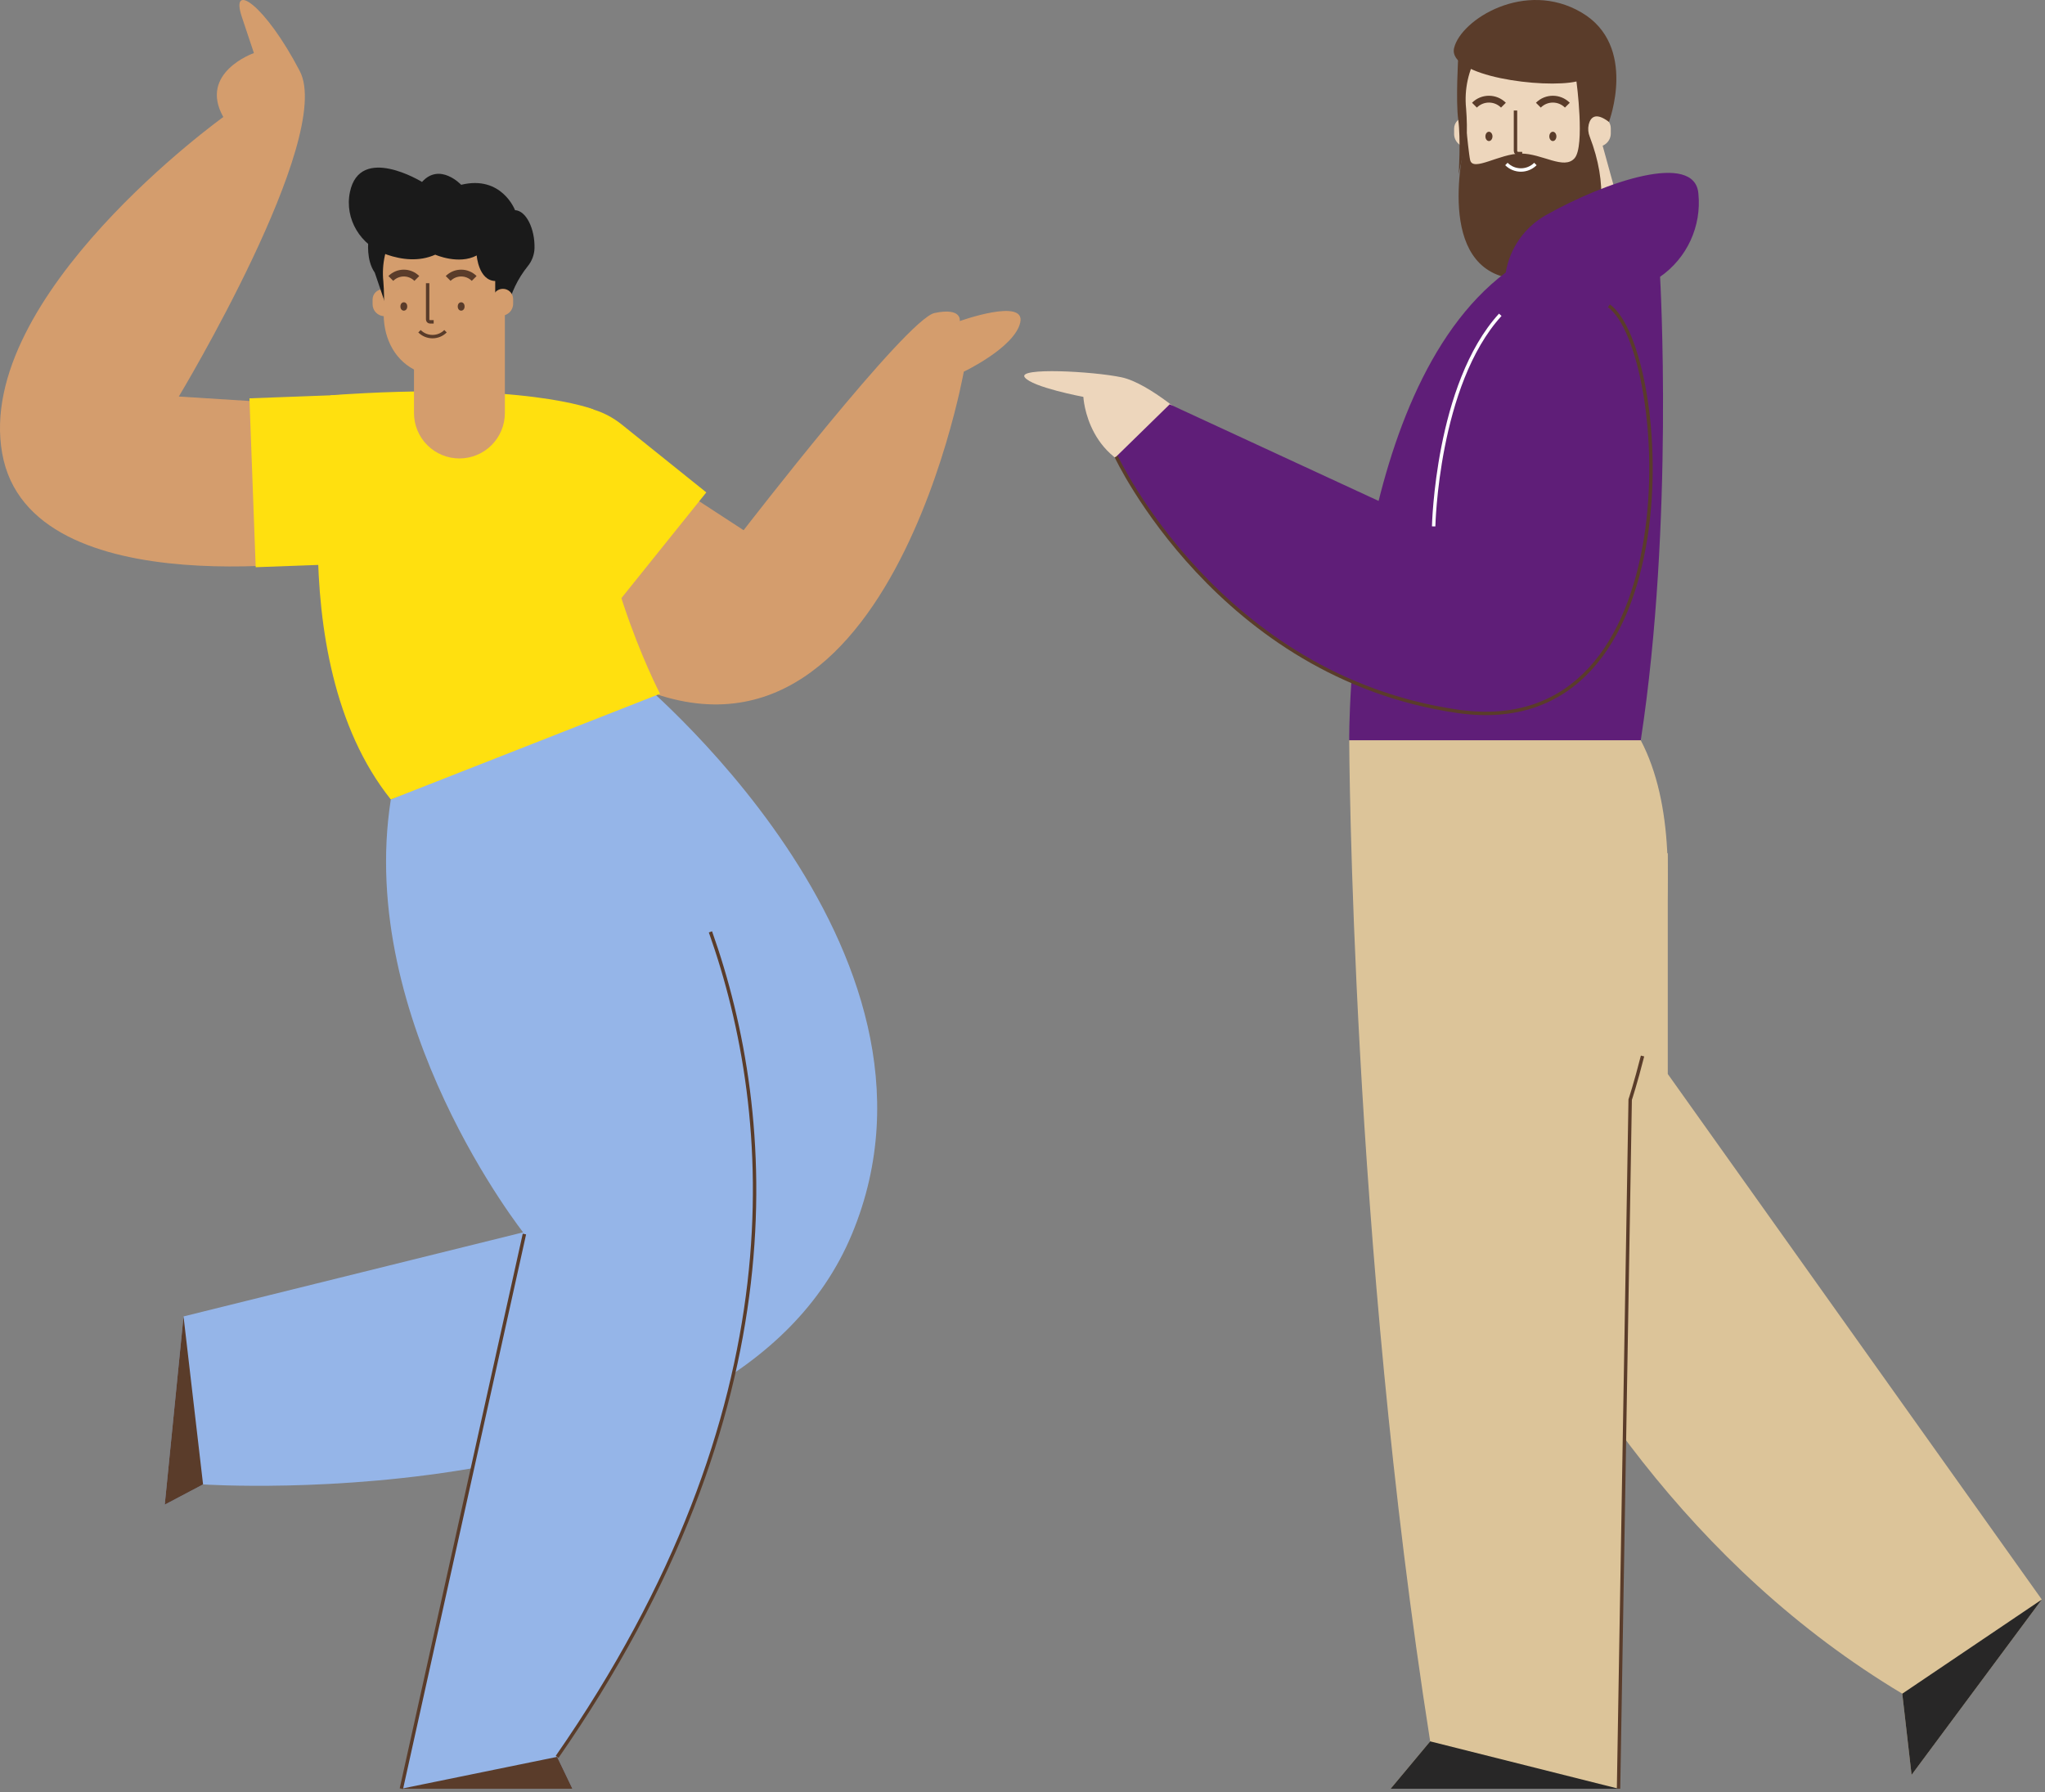
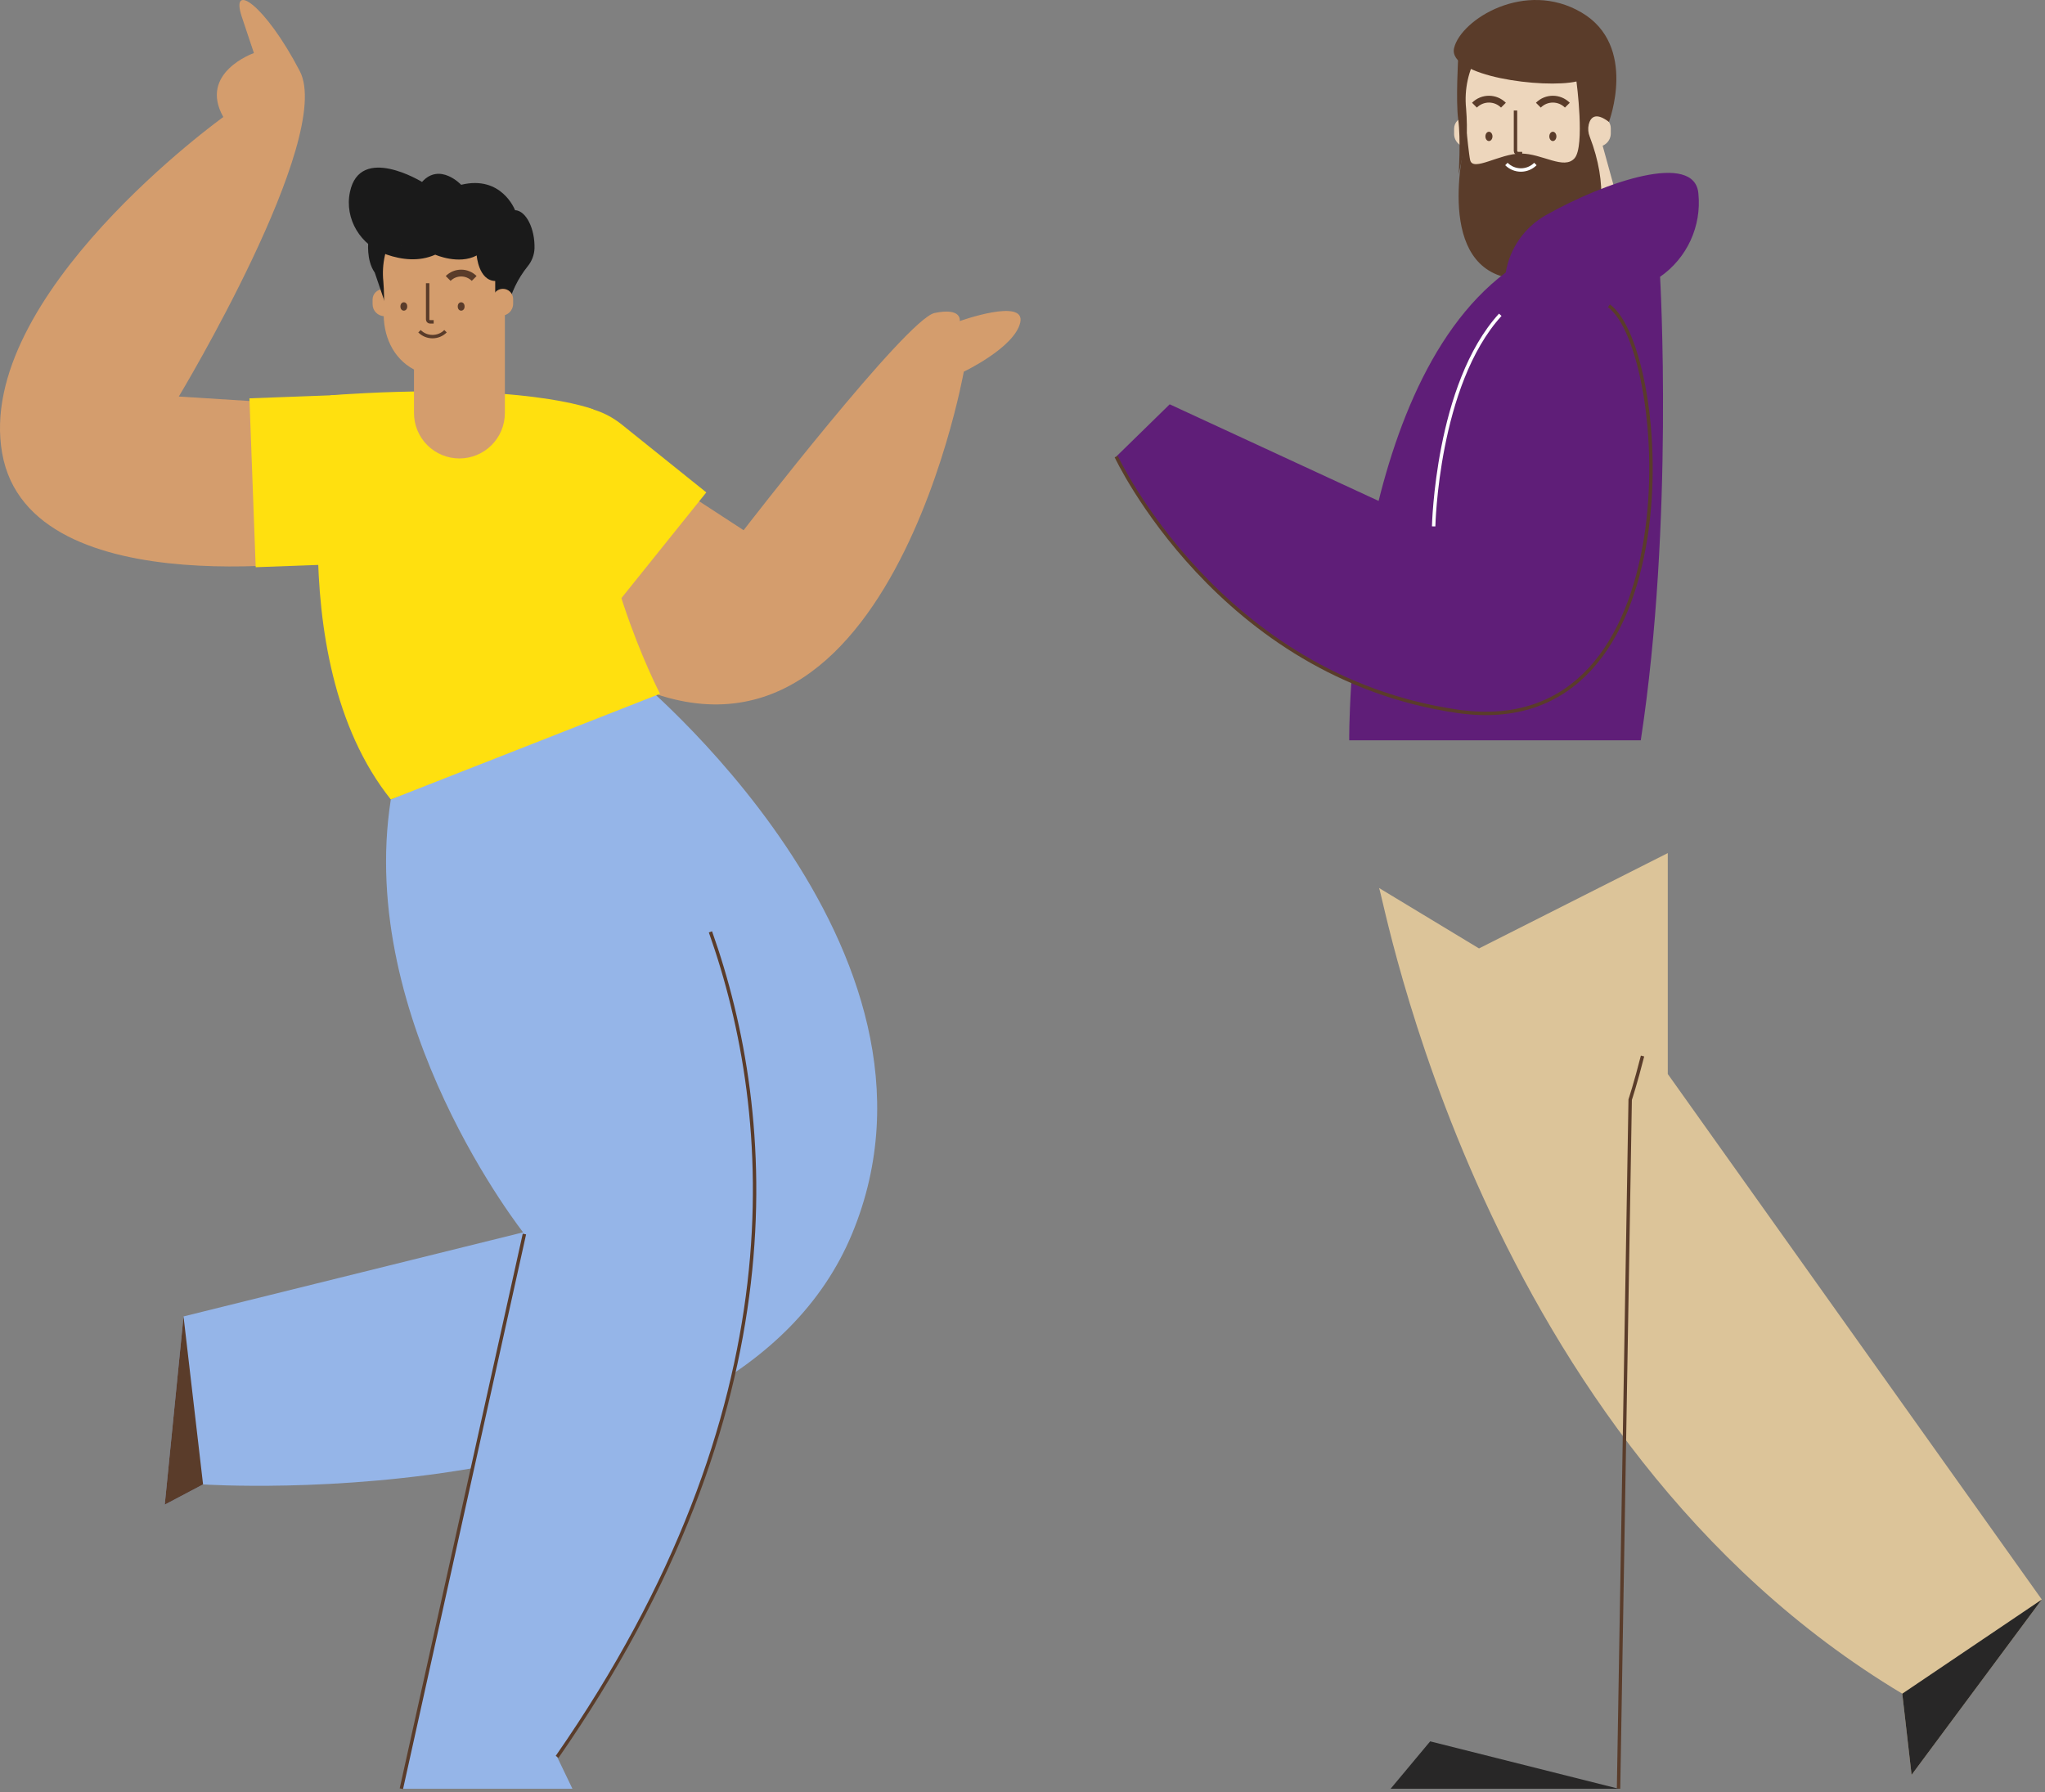
<svg xmlns="http://www.w3.org/2000/svg" width="599px" height="525px" viewBox="0 0 599 525" version="1.1">
  <rect x="0" y="0" width="599" height="525" fill="#808080" stroke="none" />
  <title>Group 3</title>
  <g id="Page-1" stroke="none" stroke-width="1" fill="none" fill-rule="evenodd">
    <g id="Námskeið_Single_Fyrirtæki_Hópar" transform="translate(-902, -292)">
      <g id="Group-3" transform="translate(902, 292)">
        <g id="young-man,-man,-male,-person" transform="translate(0, 0)">
          <path d="M87.816,118.405 L52.373,116.165 C52.373,116.165 98.001,40.391 87.816,20.836 C77.632,1.281 67.3,-5.644 70.836,4.948 L74.372,15.54 C74.372,15.54 58.077,21.243 65.41,34.28 C65.41,34.28 -7.513,86.659 0.635,132.781 C8.783,178.902 100.853,163.462 100.853,163.462" id="Path" fill="#D49D6D" fill-rule="nonzero" />
          <path d="M281.122,94.058 C281.122,94.058 281.898,89.99 273.751,91.69 C265.603,93.39 217.811,155.325 217.811,155.325 L192.68,138.934 L164.368,133.459 C164.368,133.459 85.375,136.022 171.331,192.85 C257.286,249.678 282.306,108.88 282.306,108.88 C282.306,108.88 297.213,101.799 298.843,94.466 C300.472,87.133 281.122,94.058 281.122,94.058 Z" id="Path" fill="#D49D6D" fill-rule="nonzero" />
          <path d="M144.59,117.586 L194.097,117.586 L194.097,149.368 C194.097,163.039 183.015,174.121 169.344,174.121 L169.344,174.121 C155.673,174.121 144.59,163.039 144.59,149.368 L144.59,117.586 L144.59,117.586 Z" id="Path" fill="#FFE00F" fill-rule="nonzero" transform="translate(169.344, 145.854) rotate(128.76) translate(-169.344, -145.854) " />
          <path d="M184.774,197.128 C184.774,197.128 284.381,277.79 249.549,361.508 C214.717,445.227 59.481,434.856 59.481,434.856 L48.259,440.787 L53.758,385.646 L171.984,356.366 L146.797,218.719" id="Path" fill="#95B5E8" fill-rule="nonzero" />
          <polyline id="Path" fill="#5A3C2A" fill-rule="nonzero" points="59.481 434.856 48.259 440.787 53.758 385.646" />
          <path d="M171.331,209.958 L114.476,234.2 C104.241,299.448 153.609,361.508 153.609,361.508 L117.565,524 L167.664,524 L163.184,514.67 C286.214,337.676 175.367,210.291 171.331,209.958 Z" id="Path" fill="#95B5E8" fill-rule="nonzero" />
          <line x1="153.609" y1="361.508" x2="117.565" y2="524" id="Path" stroke="#5A3C2A" />
-           <polyline id="Path" fill="#5A3C2A" fill-rule="nonzero" points="117.565 524 167.664 524 163.184 514.669" />
          <path d="M163.184,514.67 C234.055,412.713 227.319,327.217 208.097,272.987" id="Path" stroke="#5A3C2A" />
          <path d="M173.797,119.928 C173.797,119.928 153.473,111.685 96.846,115.8 C96.846,115.8 80.891,192.239 114.476,234.2 L193.33,203.238 C193.33,203.238 171.149,160.87 173.797,119.928 Z" id="Path" fill="#FFE00F" fill-rule="nonzero" />
          <path d="M77.472,112.111 L126.979,112.111 L126.979,143.892 C126.979,157.563 115.897,168.645 102.226,168.645 L102.226,168.645 C88.555,168.645 77.472,157.563 77.472,143.892 L77.472,112.111 L77.472,112.111 Z" id="Path" fill="#FFE00F" fill-rule="nonzero" transform="translate(102.226, 140.378) rotate(-92.124) translate(-102.226, -140.378) " />
          <path d="M134.571,91.213 L134.571,91.213 C138.102,91.213 141.487,92.615 143.984,95.111 C146.48,97.608 147.882,100.993 147.882,104.524 L147.882,134.303 L121.26,134.303 L121.26,104.524 C121.26,100.993 122.663,97.608 125.159,95.111 C127.655,92.615 131.041,91.213 134.571,91.213 L134.571,91.213 Z" id="Path" fill="#D49D6D" fill-rule="nonzero" transform="translate(134.571, 112.758) rotate(-180) translate(-134.571, -112.758) " />
          <path d="M112.137,84.741 L112.137,84.741 C113.796,84.741 115.141,86.086 115.141,87.745 L115.141,90.129 C115.141,90.792 114.878,91.429 114.409,91.898 C113.939,92.367 113.303,92.63 112.64,92.63 L112.64,92.63 C110.703,92.63 109.133,91.06 109.133,89.124 L109.133,87.745 C109.133,86.086 110.478,84.741 112.137,84.741 L112.137,84.741 Z" id="Path" fill="#D49D6D" fill-rule="nonzero" />
          <path d="M107.912,70.582 C107.912,70.582 107.169,76.151 109.766,79.851 L113.078,89.593 L114.118,89.779 L118.778,69.923" id="Path" fill="#1A1A1A" fill-rule="nonzero" />
          <path d="M115.496,67.942 C112.891,72.304 111.764,77.391 112.285,82.445 C112.515,85.292 112.556,88.151 112.409,91.004 C112.087,98.244 115.105,105.008 121.26,108.246 C123.736,109.549 129.075,110.247 133.082,109.018 C140.353,106.786 147.714,101.97 147.921,90.099 C147.974,86.821 148.434,83.563 149.29,80.399 C150.038,77.647 150.253,73.648 148.083,68.707 C143.295,57.806 124.399,53.521 115.496,67.942 Z" id="Path" fill="#D49D6D" fill-rule="nonzero" />
          <path d="M113.307,74.59 C117.615,76.068 122.718,76.732 127.486,74.606 C127.486,74.606 134.36,77.661 139.631,74.835 C139.631,74.835 140.166,82.168 145.054,82.321 L145.054,90.747 L148.55,90.747 L148.622,90.403 C149.627,85.864 151.664,81.619 154.576,77.996 C155.788,76.516 156.485,74.683 156.563,72.772 C156.716,67.12 154.168,61.722 150.859,61.569 C150.859,61.569 146.979,51.232 135.081,54.134 C135.081,54.134 128.841,47.493 123.612,53.298 C123.612,53.298 105.453,42.118 102.5,56.248 C100.843,64.171 105.651,71.962 113.307,74.59 Z" id="Path" fill="#1A1A1A" fill-rule="nonzero" />
          <ellipse id="Oval" fill="#5A3C2A" fill-rule="nonzero" cx="135.081" cy="89.779" rx="1" ry="1.224" />
          <ellipse id="Oval" fill="#5A3C2A" fill-rule="nonzero" cx="118.285" cy="89.779" rx="1" ry="1.224" />
          <path d="M127.026,94.286 L125.957,94.286 C125.773,94.286 125.597,94.213 125.466,94.083 C125.336,93.952 125.263,93.776 125.263,93.592 L125.263,82.973" id="Path" stroke="#5A3C2A" />
          <path d="M122.874,97.032 C124.978,99.136 128.388,99.136 130.492,97.032" id="Path" stroke="#5A3C2A" />
          <path d="M138.89,81.573 C136.787,79.469 133.376,79.469 131.273,81.573" id="Path" stroke="#5A3C2A" stroke-width="2" />
-           <path d="M122.094,81.573 C119.99,79.469 116.58,79.469 114.476,81.573" id="Path" stroke="#5A3C2A" stroke-width="2" />
          <path d="M117.565,72.083 C117.528,72.079 117.49,72.078 117.453,72.074 C117.51,72.044 117.551,72.024 117.551,72.024 C117.555,72.044 117.561,72.063 117.565,72.083 Z" id="Path" fill="#5A3C2A" fill-rule="nonzero" />
          <path d="M147.802,84.611 L147.802,84.611 C149.184,84.611 150.304,85.731 150.304,87.112 L150.304,89.496 C150.304,91.155 148.959,92.5 147.3,92.5 L147.3,92.5 C145.641,92.5 144.296,91.155 144.296,89.496 L144.296,88.117 C144.296,86.181 145.866,84.611 147.802,84.611 L147.802,84.611 Z" id="Path" fill="#D49D6D" fill-rule="nonzero" transform="translate(147.3, 88.555) rotate(180) translate(-147.3, -88.555) " />
        </g>
        <g id="hipster-man,-man,-male,-person" transform="translate(300, 0)">
-           <path d="M49.346,123.794 C49.346,123.794 36.851,112.275 28.456,110.518 C20.06,108.761 -2.001,107.589 0.146,110.518 C2.294,113.446 17.327,116.264 17.327,116.264 C17.327,116.264 18.303,136.875 40.17,139.217" id="Path" fill="#EDD6BC" fill-rule="nonzero" />
          <path d="M103.926,260.13 C105.288,262.173 133.217,421.913 257.195,496.164 L259.919,519.943 L298.066,468.575 L188.508,314.625 L188.508,249.912 L133.217,277.841" id="Path" fill="#DCC499" fill-rule="nonzero" />
          <polyline id="Path" fill="#282727" fill-rule="nonzero" points="257.195 496.164 259.92 519.943 298.067 468.575" />
          <path d="M154.278,89.59 L154.278,89.59 C162.473,89.59 177.495,80.088 177.495,71.893 L169.117,41.555 L139.44,41.555 L139.44,74.751 C139.44,82.946 146.083,89.59 154.278,89.59 L154.278,89.59 Z" id="Path" fill="#EDD6BC" fill-rule="nonzero" />
          <path d="M139.44,68.964 C151.911,67.165 161.214,60.169 161.214,51.806 C161.214,47.981 159.262,44.443 155.956,41.555 L139.44,41.555 L139.44,68.964 Z" id="Path" fill="#5A3C2A" fill-rule="nonzero" />
          <path d="M129.27,34.341 L129.27,34.341 C131.12,34.341 132.619,35.841 132.619,37.69 L132.619,40.347 C132.619,41.887 131.371,43.136 129.831,43.136 L129.831,43.136 C128.794,43.136 127.8,42.724 127.067,41.991 C126.334,41.258 125.922,40.263 125.922,39.227 L125.922,37.69 C125.922,35.841 127.421,34.341 129.27,34.341 L129.27,34.341 Z" id="Path" fill="#EDD6BC" fill-rule="nonzero" />
          <path d="M129.624,39.958 L134.203,22.563 L131.223,17.539 L127.136,16.602 C127.136,16.602 126.364,29.578 127.136,35.11 C127.908,40.642 127.271,51.028 127.271,51.028" id="Path" fill="#5A3C2A" fill-rule="nonzero" />
          <path d="M133.014,15.615 C130.11,20.477 128.855,26.148 129.435,31.781 C129.692,34.955 129.738,38.142 129.573,41.322 C129.214,49.393 132.579,56.933 139.44,60.543 C142.2,61.996 148.152,62.774 152.619,61.403 C160.724,58.915 168.929,53.547 169.16,40.314 C169.219,36.66 169.731,33.028 170.686,29.501 C171.52,26.434 171.76,21.976 169.34,16.467 C164.003,4.316 142.939,-0.461 133.014,15.615 Z" id="Path" fill="#EDD6BC" fill-rule="nonzero" />
          <ellipse id="Oval" fill="#5A3C2A" fill-rule="nonzero" cx="154.847" cy="39.958" rx="1.037" ry="1.365" />
          <ellipse id="Oval" fill="#5A3C2A" fill-rule="nonzero" cx="136.124" cy="39.958" rx="1.037" ry="1.365" />
          <path d="M145.867,44.981 L144.676,44.981 C144.249,44.981 143.902,44.635 143.902,44.207 L143.902,32.37" id="Path" stroke="#5A3C2A" />
          <path d="M159.093,30.809 C156.748,28.464 152.946,28.464 150.601,30.809" id="Path" stroke="#5A3C2A" stroke-width="2" />
          <path d="M140.369,30.809 C138.024,28.464 134.223,28.464 131.878,30.809" id="Path" stroke="#5A3C2A" stroke-width="2" />
-           <path d="M135.321,20.231 C135.28,20.226 135.238,20.225 135.197,20.221 C135.26,20.188 135.305,20.165 135.305,20.165 C135.309,20.187 135.316,20.208 135.321,20.231 Z" id="Path" fill="#5A3C2A" fill-rule="nonzero" />
          <path d="M169.027,34.196 L169.027,34.196 C170.567,34.196 171.816,35.444 171.816,36.984 L171.816,39.641 C171.816,41.491 170.317,42.99 168.467,42.99 L168.467,42.99 C166.618,42.99 165.119,41.491 165.119,39.641 L165.119,38.105 C165.119,35.946 166.869,34.196 169.027,34.196 Z" id="Path" fill="#EDD6BC" fill-rule="nonzero" transform="translate(168.467, 38.593) rotate(180) translate(-168.467, -38.593) " />
          <path d="M129.646,39.081 C129.646,39.081 119.965,74.32 139.44,80.805 C160.238,87.73 176.344,67.795 165.653,40.061 C165.189,38.929 165.082,37.682 165.347,36.487 C165.813,34.581 167.197,32.61 171.27,35.715 C171.27,35.715 179.758,13.367 163.239,3.66 C146.72,-6.048 127.943,5.703 125.922,14.048 C123.9,22.392 152.227,26.025 161.763,23.868 C161.763,23.868 164.298,42.821 161.214,46.344 C158.13,49.867 151.73,44.978 145.485,44.981 C139.241,44.985 131.479,50.407 130.627,46.915 C130.293,45.545 129.646,39.081 129.646,39.081 Z" id="Path" fill="#5A3C2A" fill-rule="nonzero" />
          <path d="M141.239,48.043 C143.584,50.388 147.386,50.388 149.731,48.043" id="Path" stroke="#FFFFFF" />
          <path d="M141.052,79.812 L141.052,79.812 C142.233,72.727 146.556,66.557 152.811,63.027 C170.172,53.227 196.462,44.292 197.477,56.724 C198.44,66.282 194.143,75.61 186.252,81.089 C186.252,81.089 190.388,152.841 180.6,216.874 L95.199,216.874 C95.199,216.874 94.276,115.007 141.052,79.812 Z" id="Path" fill="#5F1E78" fill-rule="nonzero" />
-           <path d="M95.199,216.874 C95.199,216.874 95.732,362.99 118.912,510.128 L107.332,524 L174.089,524 L177.495,322.142 C177.495,322.142 200.053,253.999 180.6,216.874" id="Path" fill="#DCC499" fill-rule="nonzero" />
          <path d="M174.089,524 L177.495,322.142 C177.495,322.142 179.117,317.243 181.115,309.356" id="Path" stroke="#5A3C2A" />
          <polyline id="Path" fill="#282727" fill-rule="nonzero" points="118.912 510.128 107.332 524 174.089 524" />
          <path d="M139.44,92.215 C139.44,92.215 153.124,76.406 171.27,89.59 C189.416,102.774 196.615,218.577 126.793,208.359 C56.97,198.141 26.951,133.759 26.951,133.759 L42.618,118.441 L119.934,154.204 C119.934,154.204 120.8,112.651 139.44,92.215 Z" id="Path" fill="#5F1E78" fill-rule="nonzero" />
          <path d="M119.934,154.204 C119.934,154.204 120.8,112.651 139.44,92.215" id="Path" stroke="#FFFFFF" />
          <path d="M171.27,89.59 C189.416,102.773 196.615,218.577 126.793,208.359 C56.97,198.141 26.951,133.759 26.951,133.759" id="Path" stroke="#5A3C2A" />
        </g>
      </g>
    </g>
  </g>
</svg>